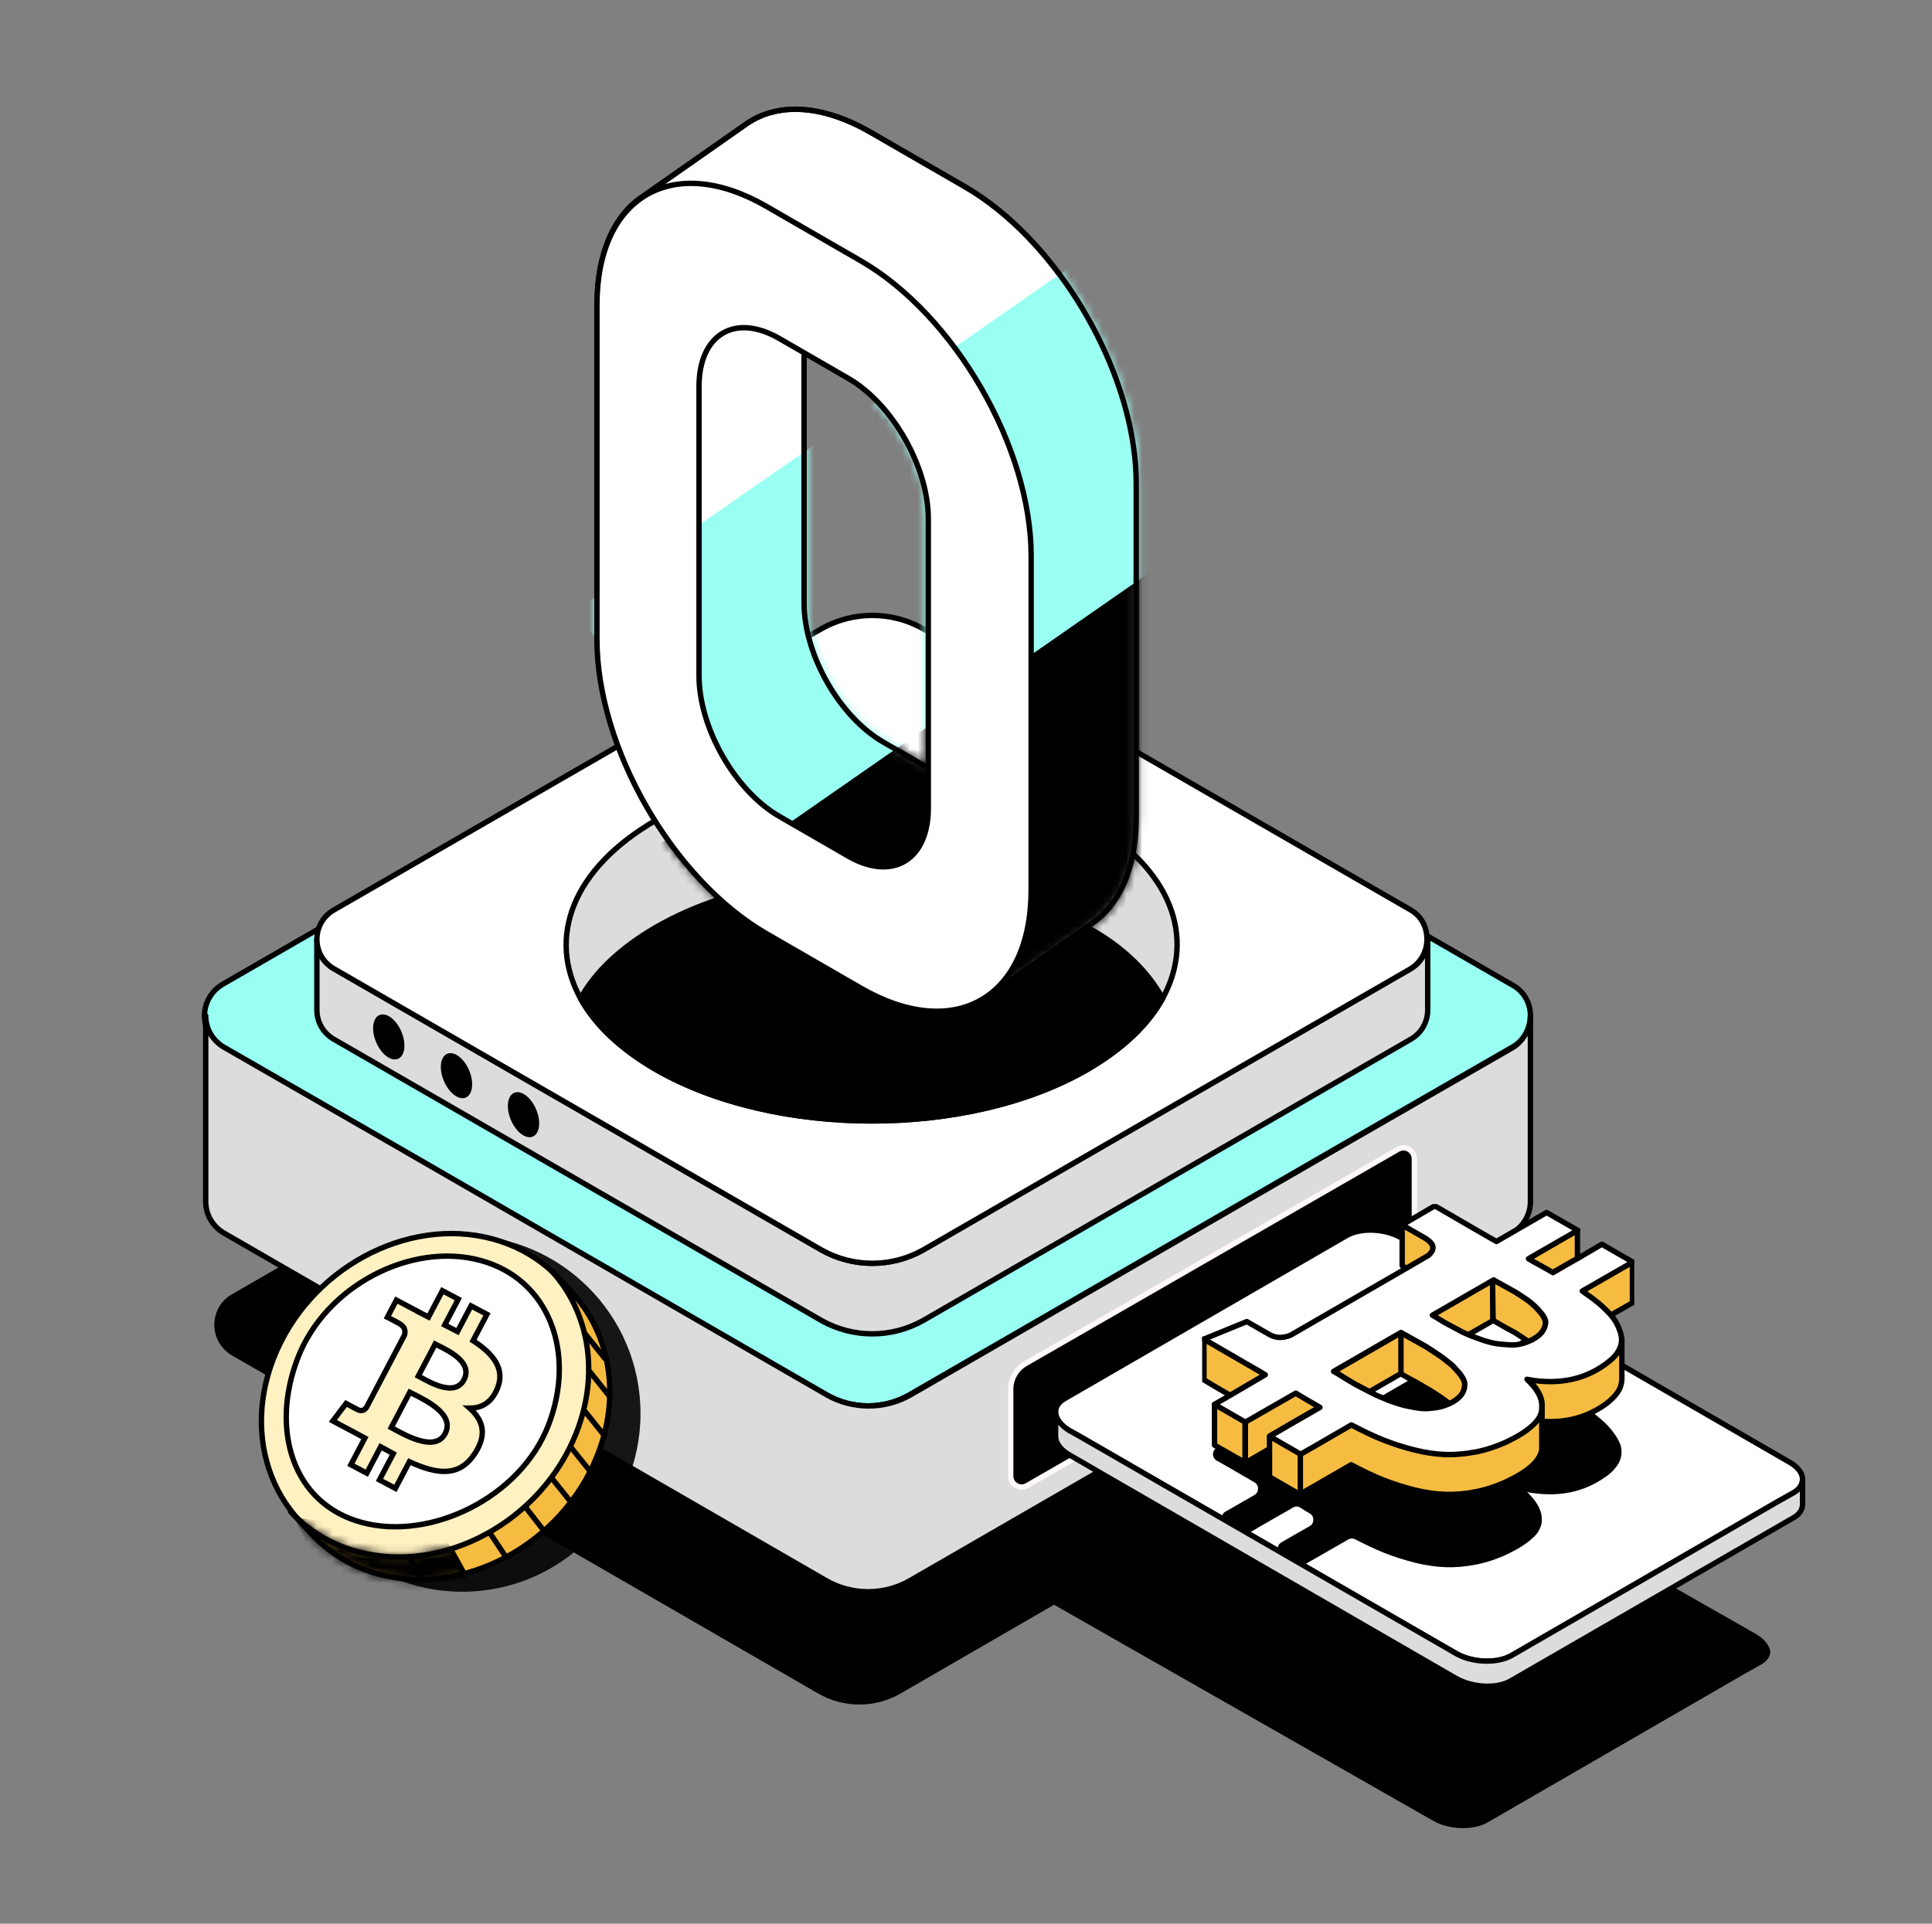
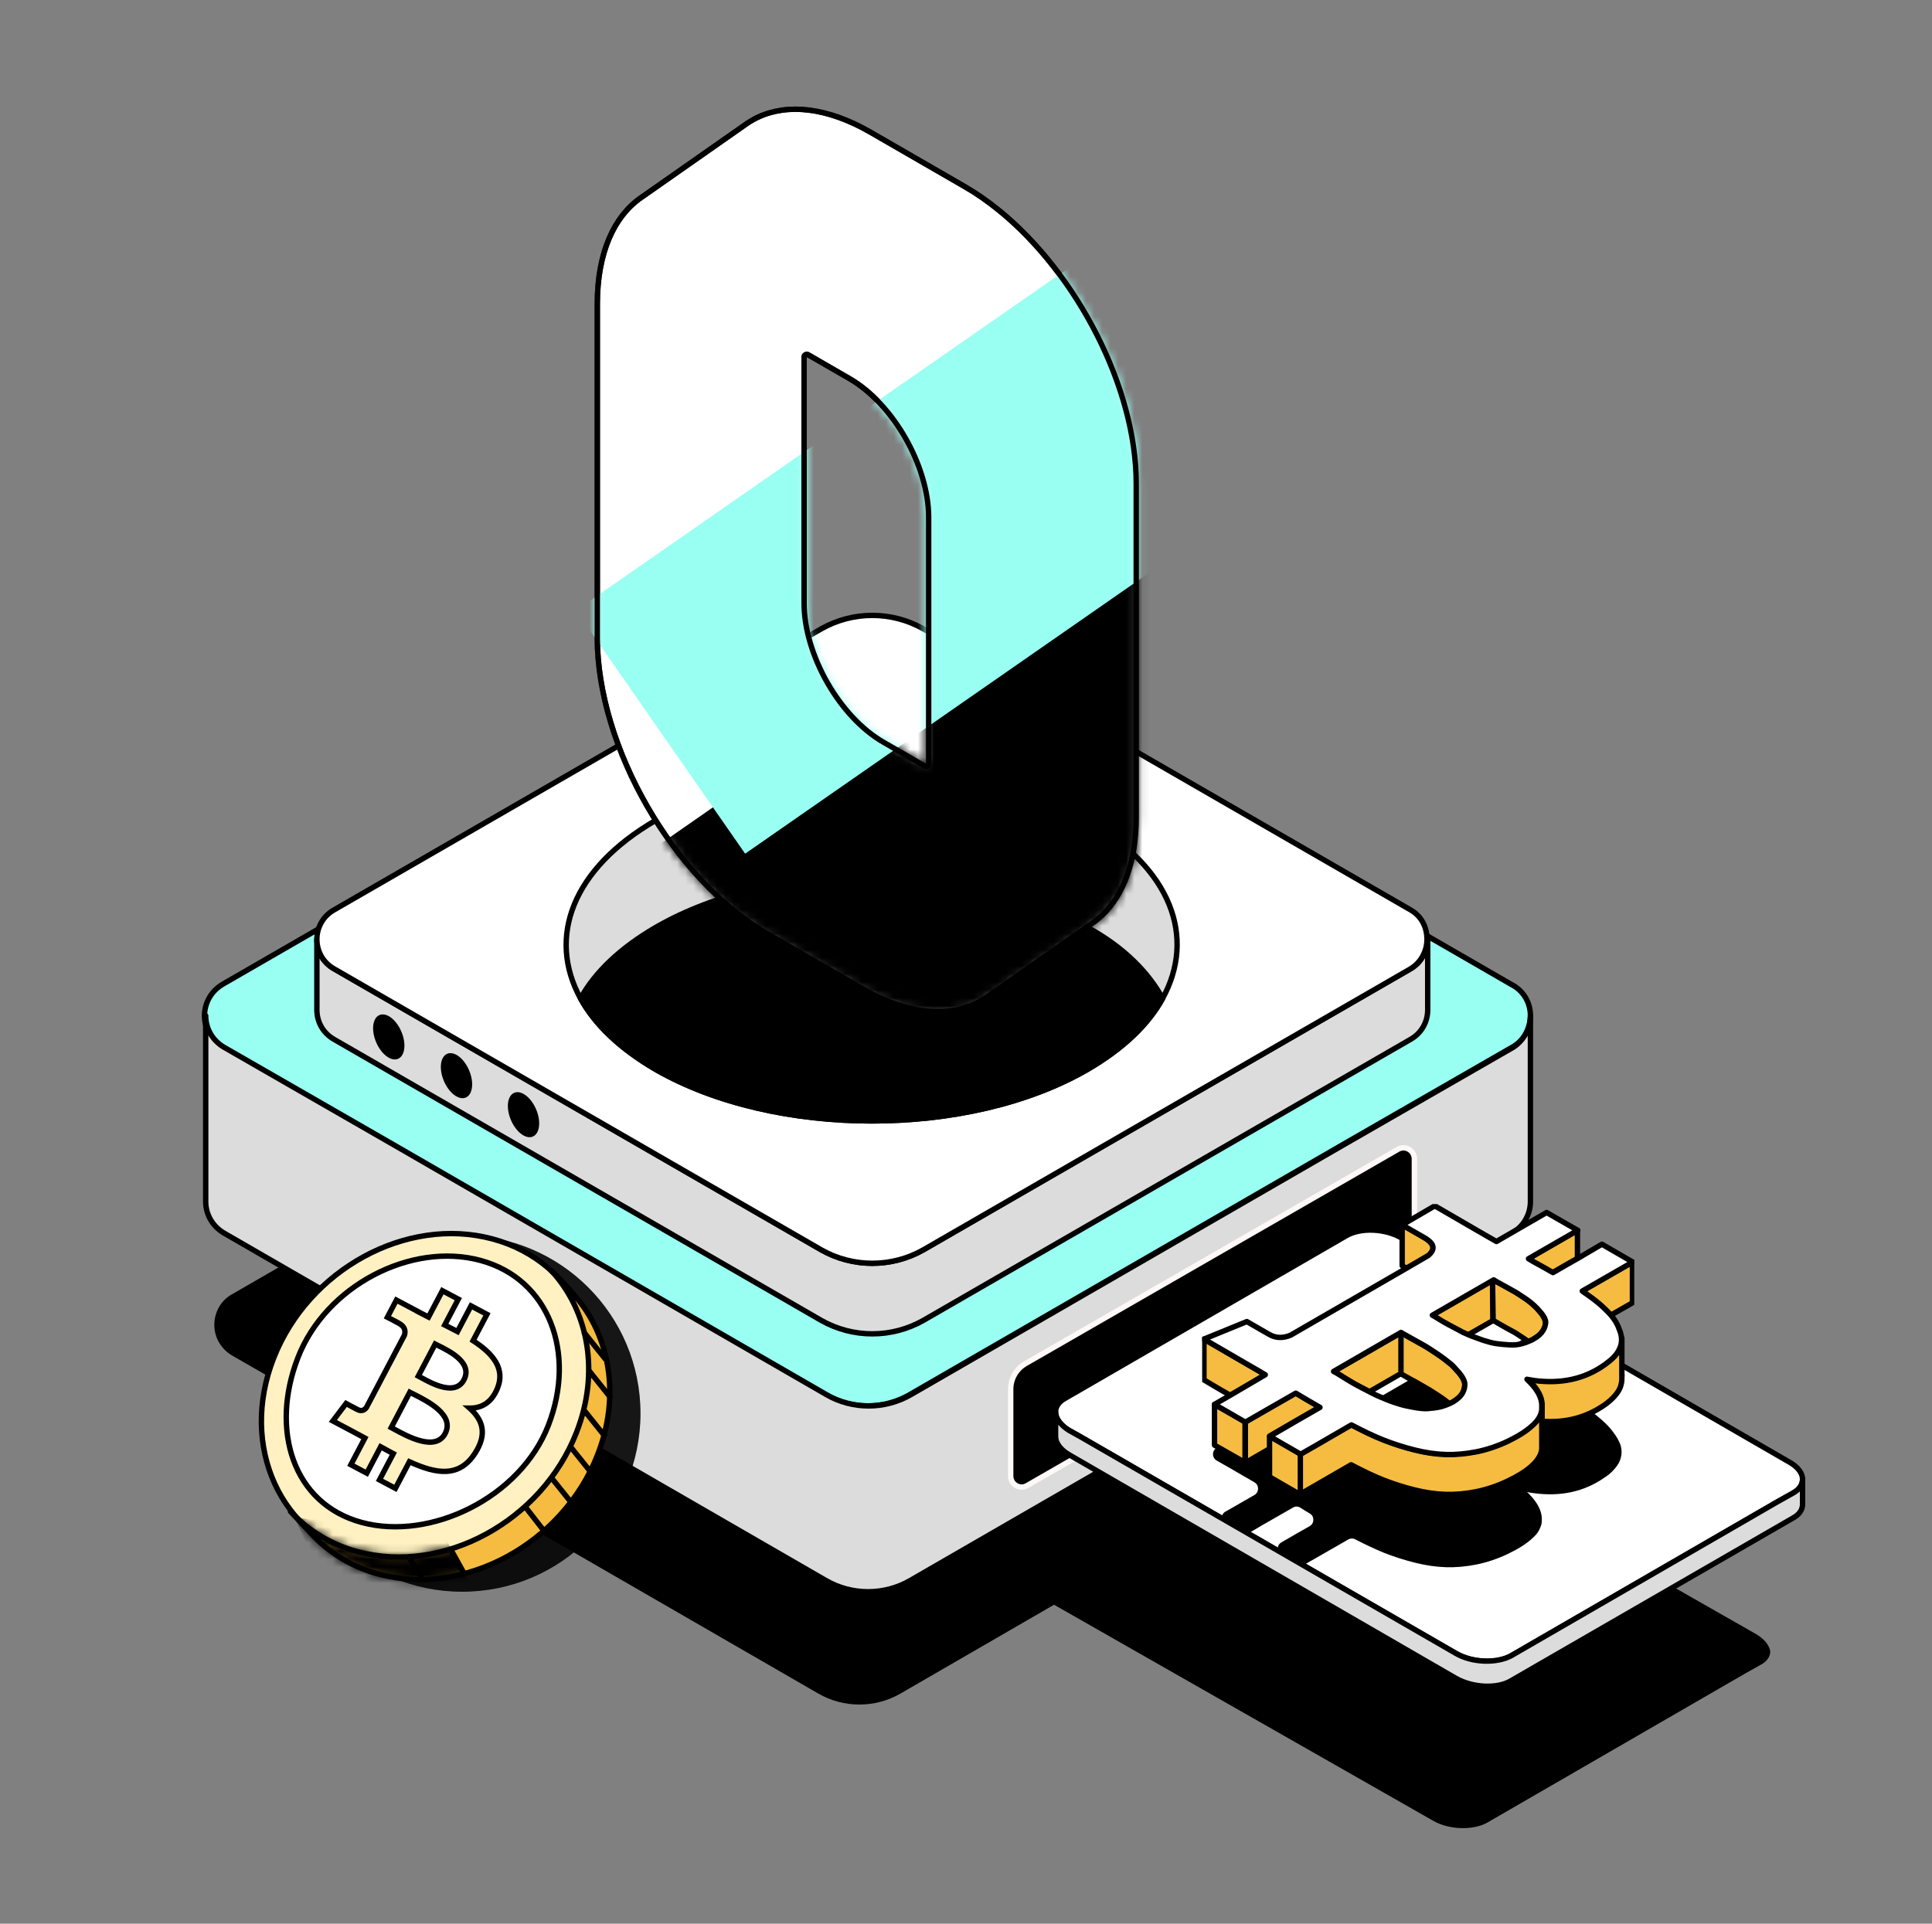
<svg xmlns="http://www.w3.org/2000/svg" width="241" height="240" viewBox="0 0 241 240" fill="none">
  <rect x="0" y="0" width="241" height="240" fill="#808080" stroke="none" />
  <path d="M219.065 203.873L171.826 176.952L185.396 169.103C186.863 168.297 187.597 166.756 187.597 165.289C187.597 163.822 186.863 162.355 185.396 161.475L112.337 119.297C109.183 117.463 105.222 117.463 102.067 119.297L28.934 161.475C27.467 162.282 26.734 163.822 26.734 165.289C26.734 166.756 27.467 168.223 28.934 169.103L49.473 180.913L102.067 211.281C105.222 213.115 109.183 213.115 112.337 211.281L131.482 200.205L178.721 227.126C180.702 228.299 183.709 228.373 185.47 227.419L217.818 208.714L219.652 207.687C220.459 207.247 220.826 206.66 220.826 206C220.679 205.266 220.166 204.533 219.065 203.873Z" fill="black" />
  <path d="M190.907 126.72C190.907 128.228 190.153 129.811 188.646 130.64L167.537 142.778L113.485 173.988C110.244 175.872 106.173 175.872 102.931 173.988L48.879 142.778L27.771 130.64C26.263 129.811 25.509 128.228 25.509 126.72C25.509 125.213 26.263 123.705 27.771 122.8L102.856 79.453C106.097 77.568 110.168 77.568 113.41 79.453L188.495 122.8C190.153 123.63 190.907 125.213 190.907 126.72Z" fill="#99FFF2" stroke="black" stroke-width="0.672" stroke-miterlimit="10" stroke-linecap="round" stroke-linejoin="round" />
  <path d="M178.093 117.192V125.995C178.093 127.432 177.375 128.87 175.937 129.679L115.191 164.725C111.237 166.971 106.384 166.971 102.43 164.725L41.684 129.679C40.247 128.87 39.528 127.432 39.528 125.995V117.192C39.528 118.63 40.247 120.067 41.684 120.876L102.43 155.922C106.384 158.168 111.237 158.168 115.191 155.922L175.937 120.876C177.375 120.067 178.004 118.63 178.093 117.192Z" fill="#DCDCDC" stroke="black" stroke-width="0.672" stroke-miterlimit="10" stroke-linecap="round" stroke-linejoin="round" />
  <path d="M178.004 117.192C178.004 118.63 177.285 120.067 175.937 120.876L115.191 155.922C111.237 158.168 106.384 158.168 102.43 155.922L41.684 120.876C40.247 120.067 39.528 118.63 39.528 117.192C39.528 115.754 40.247 114.316 41.684 113.508L102.43 78.462C106.384 76.215 111.237 76.215 115.191 78.462L175.937 113.508C177.374 114.316 178.004 115.754 178.004 117.192Z" fill="white" stroke="black" stroke-width="0.672" stroke-miterlimit="10" stroke-linecap="round" stroke-linejoin="round" />
  <path d="M49.656 132.094C50.523 131.725 50.707 130.204 50.066 128.697C49.424 127.19 48.201 126.267 47.333 126.637C46.466 127.006 46.282 128.527 46.923 130.034C47.565 131.541 48.788 132.463 49.656 132.094Z" fill="black" />
  <path d="M58.105 136.927C58.973 136.557 59.156 135.036 58.515 133.529C57.874 132.022 56.65 131.1 55.782 131.469C54.915 131.838 54.731 133.359 55.373 134.866C56.014 136.374 57.237 137.296 58.105 136.927Z" fill="black" />
  <path d="M66.466 141.796C67.334 141.427 67.518 139.905 66.876 138.398C66.235 136.891 65.012 135.969 64.144 136.338C63.276 136.707 63.093 138.229 63.734 139.736C64.375 141.243 65.599 142.165 66.466 141.796Z" fill="black" />
  <path d="M145.028 124.562C143.254 127.796 140.124 130.822 135.638 133.43C120.822 141.985 96.722 141.985 81.802 133.43C77.316 130.822 74.186 127.796 72.412 124.562C68.239 116.945 71.369 108.39 81.802 102.339C96.617 93.784 120.718 93.784 135.638 102.339C146.175 108.39 149.201 116.945 145.028 124.562Z" fill="#DCDCDC" stroke="black" stroke-width="0.672" stroke-miterlimit="10" stroke-linecap="round" stroke-linejoin="round" />
  <path d="M145.029 124.562C143.256 127.796 140.126 130.822 135.639 133.43C120.824 141.986 96.723 141.986 81.803 133.43C77.317 130.822 74.187 127.796 72.414 124.562C74.187 121.328 77.317 118.302 81.803 115.694C96.619 107.139 120.72 107.139 135.639 115.694C140.23 118.198 143.256 121.328 145.029 124.562Z" fill="black" stroke="black" stroke-width="0.672" stroke-miterlimit="10" stroke-linecap="round" stroke-linejoin="round" />
  <path d="M190.906 126.721V149.904C190.906 151.412 190.152 152.919 188.644 153.824L113.559 197.171C110.318 199.056 106.247 199.056 103.005 197.171L27.92 153.824C26.413 152.919 25.659 151.412 25.659 149.904V126.721C25.659 128.228 26.413 129.736 27.92 130.641L49.029 142.778L103.081 173.988C106.322 175.873 110.393 175.873 113.635 173.988L167.687 142.778L188.795 130.641C190.152 129.736 190.906 128.228 190.906 126.721Z" fill="#DCDCDC" stroke="black" stroke-width="0.672" stroke-miterlimit="10" stroke-linecap="round" stroke-linejoin="round" />
  <path d="M174.623 158.581L128.109 185.343C127.205 185.871 126.074 185.193 126.074 184.137V173.31C126.074 172.029 126.752 170.822 127.883 170.144L174.396 143.382C175.301 142.854 176.432 143.532 176.432 144.588V155.49C176.432 156.772 175.753 157.978 174.623 158.581Z" fill="black" stroke="#FFF8F8" stroke-width="0.672" stroke-miterlimit="10" stroke-linecap="round" stroke-linejoin="round" />
  <path d="M224.853 184.548C224.853 185.226 224.476 185.83 223.647 186.282L221.762 187.337L188.517 206.561C186.783 207.616 183.692 207.465 181.581 206.259L134.691 179.196L133.334 178.442C132.203 177.763 131.675 176.934 131.675 176.18C131.675 175.502 132.052 174.898 132.881 174.446L167.936 154.167C169.745 153.112 172.836 153.263 174.872 154.469L223.119 182.362C224.25 182.965 224.853 183.794 224.853 184.548Z" fill="white" stroke="black" stroke-width="0.672" stroke-miterlimit="10" stroke-linecap="round" stroke-linejoin="round" />
  <g clip-path="url(#clip0_2521_39615)">
    <path d="M201.974 179.88C202.2 180.295 202.276 180.747 202.276 181.162C202.276 181.501 202.2 181.84 202.087 182.18C201.899 182.67 201.56 183.122 201.107 183.574C200.843 183.838 200.542 184.102 200.165 184.328C197.64 186.1 194.699 186.74 191.345 186.288C191.081 186.25 190.779 186.213 190.478 186.137C190.629 186.25 190.742 186.401 190.855 186.514C191.759 187.457 192.249 188.399 192.325 189.304V189.831C192.325 189.944 192.287 190.02 192.287 190.133C192.174 190.547 191.986 191 191.646 191.414C191.496 191.565 191.345 191.754 191.156 191.904C190.44 192.583 189.422 193.224 188.103 193.864C186.822 194.468 185.502 194.92 184.183 195.184C182.864 195.448 181.582 195.561 180.376 195.523C179.132 195.485 177.851 195.297 176.494 194.958C175.137 194.618 173.855 194.204 172.611 193.714C171.518 193.261 170.312 192.696 169.068 192.055C168.804 191.904 168.465 191.904 168.201 192.055L164.13 194.392L162.736 195.184C162.472 195.334 162.095 195.334 161.831 195.184L159.833 194.015C159.23 193.676 159.23 192.771 159.833 192.432L161.718 191.339L163.376 190.397C163.979 190.057 163.979 189.153 163.376 188.814C162.924 188.55 162.547 188.324 162.208 188.097C161.906 187.909 161.567 187.909 161.266 188.097L157.383 190.321L155.913 191.188C155.649 191.339 155.272 191.339 155.008 191.188L152.86 190.17C152.257 189.831 152.257 188.927 152.86 188.587L153.463 188.248L156.479 186.514C157.082 186.175 157.082 185.27 156.479 184.931C156.139 184.743 155.725 184.479 155.31 184.253C154.142 183.574 152.785 182.783 151.767 182.217C151.126 181.84 151.164 180.86 151.88 180.596L155.084 179.277C155.348 179.164 155.649 179.202 155.875 179.315L158.25 180.672C159.079 181.124 159.946 181.162 160.889 180.785C160.926 180.785 160.964 180.747 161.039 180.709L175.438 172.379L178.152 170.796C178.529 170.457 178.755 170.118 178.718 169.816C178.718 169.402 178.341 168.987 177.624 168.572L176.23 167.743C175.627 167.404 175.627 166.499 176.23 166.16L178.491 164.841C178.793 164.69 179.132 164.69 179.396 164.841C180.753 165.632 184.786 167.969 186.181 168.761C186.445 168.911 186.822 168.911 187.085 168.761L192.438 165.67C192.702 165.519 193.079 165.519 193.343 165.67L195.34 166.838C195.943 167.178 195.943 168.082 195.34 168.421L190.553 171.173C190.742 171.286 190.968 171.399 191.156 171.512C191.986 171.965 192.664 172.342 193.192 172.643C193.493 172.794 193.833 172.794 194.096 172.643L195.34 171.927L196.735 171.135L199.298 169.628C199.6 169.477 199.939 169.477 200.203 169.628L202.2 170.796C202.804 171.135 202.804 172.04 202.2 172.379L197.3 175.206C197.489 175.319 197.64 175.432 197.828 175.583C198.77 176.262 199.6 176.94 200.24 177.543C200.467 177.769 200.693 177.996 200.881 178.222C201.371 178.825 201.748 179.353 201.974 179.88Z" fill="black" />
    <path d="M178.754 155.68C178.754 156.019 178.565 156.321 178.188 156.66L175.474 158.243L174.909 157.904V152.815L177.66 154.399C178.377 154.813 178.716 155.228 178.754 155.68Z" fill="#F5BC41" />
    <path d="M157.834 171.511L153.461 174.074C151.728 173.094 150.182 172.152 150.182 172.152V167.063C150.182 167.063 153.085 168.76 155.308 170.041C156.665 170.833 157.758 171.474 157.834 171.511Z" fill="#F5BC41" />
    <path d="M155.346 177.391V182.48L151.501 180.294V175.205L155.346 177.391Z" fill="#F5BC41" />
    <path d="M162.206 181.387V186.475L158.362 184.252V179.163L159.756 179.955L162.206 181.387Z" fill="#F5BC41" />
    <path d="M192.775 164.953C192.813 165.292 192.7 165.631 192.474 166.008C192.248 166.385 191.871 166.724 191.343 167.026C191.117 167.177 190.853 167.29 190.627 167.365C190.439 167.214 190.212 167.063 189.986 166.913C189.421 166.536 188.968 166.234 188.592 166.046C188.215 165.857 187.762 165.593 187.235 165.292C186.707 164.99 186.368 164.802 186.255 164.726L186.179 159.676L186.255 159.638C186.33 159.676 186.481 159.789 186.745 159.939C186.895 160.015 187.046 160.09 187.235 160.203C187.8 160.505 188.252 160.769 188.592 160.957C188.968 161.146 189.421 161.447 189.986 161.824C190.552 162.201 191.004 162.54 191.305 162.842C191.645 163.143 191.946 163.483 192.248 163.86C192.587 164.274 192.738 164.651 192.775 164.953Z" fill="#F5BC41" />
    <path d="M186.217 164.764L183.126 166.536C182.749 166.385 182.334 166.197 181.882 165.933C181.317 165.631 180.864 165.405 180.601 165.254C180.299 165.103 179.922 164.877 179.432 164.576C178.942 164.274 178.678 164.123 178.603 164.086L186.179 159.713L186.217 164.764Z" fill="#F5BC41" />
    <path d="M174.758 166.272V171.36L170.838 173.622C170.536 173.471 170.197 173.283 169.82 173.094C169.217 172.793 168.765 172.529 168.463 172.341C168.162 172.152 167.747 171.926 167.295 171.624C166.805 171.323 166.541 171.172 166.39 171.097L174.758 166.272Z" fill="#F5BC41" />
    <path d="M182.448 173.773C182.221 174.187 181.807 174.564 181.241 174.904C181.091 174.979 180.94 175.054 180.789 175.13C180.412 174.791 179.884 174.414 179.244 173.999C178.565 173.547 178 173.207 177.585 172.981C177.17 172.755 176.643 172.416 175.964 172.077C175.286 171.7 174.909 171.474 174.758 171.398V166.272C174.909 166.347 175.286 166.573 175.964 166.95C176.643 167.327 177.17 167.629 177.585 167.855C178 168.081 178.49 168.42 179.131 168.835C179.168 168.873 179.206 168.873 179.244 168.91C179.922 169.363 180.45 169.777 180.864 170.117C181.166 170.343 181.43 170.644 181.694 170.946C181.807 171.059 181.92 171.21 182.033 171.323C182.41 171.775 182.636 172.19 182.711 172.567C182.749 172.944 182.674 173.358 182.448 173.773Z" fill="#F5BC41" />
    <path d="M203.631 157.452V162.54L200.917 164.086C200.729 163.86 200.503 163.633 200.276 163.407C199.636 162.766 198.844 162.126 197.864 161.447C197.713 161.334 197.525 161.221 197.336 161.07L203.631 157.452Z" fill="#F5BC41" />
    <path d="M196.771 153.494V156.999L195.376 157.791L193.68 158.771C193.115 158.432 192.285 157.979 191.192 157.376C191.004 157.263 190.815 157.15 190.627 157.037L196.771 153.494Z" fill="#F5BC41" />
    <path d="M202.312 166.95V172.039C202.312 172.378 202.236 172.717 202.123 173.057C201.822 173.811 201.181 174.527 200.201 175.243C197.939 176.826 195.339 177.542 192.361 177.316V175.168C192.323 174.263 191.833 173.358 190.891 172.378C190.778 172.265 190.627 172.114 190.514 172.001C190.815 172.039 191.079 172.114 191.381 172.152C194.773 172.604 197.713 171.964 200.201 170.192C200.578 169.928 200.88 169.664 201.143 169.438C201.633 168.986 201.935 168.534 202.123 168.044C202.236 167.629 202.312 167.29 202.312 166.95Z" fill="#F5BC41" />
    <path d="M192.323 175.658V180.746C192.323 180.859 192.285 180.935 192.285 181.048C191.984 182.329 190.589 183.573 188.064 184.779C186.782 185.382 185.463 185.835 184.144 186.099C182.824 186.362 181.543 186.475 180.299 186.438C179.055 186.4 177.774 186.212 176.417 185.872C175.06 185.533 173.778 185.119 172.534 184.629C171.29 184.139 169.971 183.498 168.539 182.744L162.206 186.4V181.387L164.053 180.331L168.539 177.731C169.971 178.485 171.29 179.125 172.534 179.615C173.778 180.105 175.06 180.52 176.417 180.859C177.774 181.198 179.055 181.387 180.299 181.425C181.543 181.462 182.787 181.349 184.144 181.085C185.463 180.822 186.782 180.369 188.064 179.766C189.383 179.125 190.401 178.485 191.117 177.806C191.305 177.655 191.456 177.467 191.607 177.316C191.946 176.901 192.172 176.487 192.248 176.034C192.285 175.884 192.323 175.771 192.323 175.658Z" fill="#F5BC41" />
    <path d="M164.619 175.544L161.603 177.278L158.362 179.163V180.746L155.308 182.518V177.391L157.268 176.261L161.603 173.773C162.282 174.187 163.299 174.791 164.619 175.544Z" fill="#F5BC41" />
    <path d="M162.206 181.387V186.475L158.362 184.252V179.163M162.206 181.387L159.756 179.955L158.362 179.163M162.206 181.387V186.4L168.539 182.744C169.971 183.498 171.29 184.139 172.534 184.629C173.778 185.119 175.06 185.533 176.417 185.872C177.774 186.212 179.055 186.4 180.299 186.438C181.543 186.475 182.824 186.362 184.144 186.099C185.463 185.835 186.782 185.382 188.064 184.779C190.589 183.573 191.984 182.329 192.285 181.048C192.285 180.935 192.323 180.859 192.323 180.746V175.658C192.323 175.771 192.285 175.884 192.248 176.034C192.172 176.487 191.946 176.901 191.607 177.316C191.456 177.467 191.305 177.655 191.117 177.806C190.401 178.485 189.383 179.125 188.064 179.766C186.782 180.369 185.463 180.822 184.144 181.085C182.787 181.349 181.543 181.462 180.299 181.425C179.055 181.387 177.774 181.198 176.417 180.859C175.06 180.52 173.778 180.105 172.534 179.615C171.29 179.125 169.971 178.485 168.539 177.731L164.053 180.331L162.206 181.387ZM158.362 179.163L161.603 177.278L164.619 175.544C163.299 174.791 162.282 174.187 161.603 173.773L157.268 176.261L155.308 177.391V182.518L158.362 180.746V179.163ZM174.758 166.272V171.36L170.838 173.622C170.536 173.471 170.197 173.283 169.82 173.094C169.217 172.793 168.765 172.529 168.463 172.341C168.162 172.152 167.747 171.926 167.295 171.624C166.805 171.323 166.541 171.172 166.39 171.097L174.758 166.272ZM174.758 166.272V171.398C174.909 171.474 175.286 171.7 175.964 172.077C176.643 172.416 177.17 172.755 177.585 172.981C178 173.207 178.565 173.547 179.244 173.999C179.884 174.414 180.412 174.791 180.789 175.13C180.94 175.054 181.091 174.979 181.241 174.904C181.807 174.564 182.221 174.187 182.448 173.773C182.674 173.358 182.749 172.944 182.711 172.567C182.636 172.19 182.41 171.775 182.033 171.323C181.92 171.21 181.807 171.059 181.694 170.946C181.43 170.644 181.166 170.343 180.864 170.117C180.45 169.777 179.922 169.363 179.244 168.91C179.206 168.873 179.168 168.873 179.131 168.835C178.49 168.42 178 168.081 177.585 167.855C177.17 167.629 176.643 167.327 175.964 166.95C175.286 166.573 174.909 166.347 174.758 166.272ZM178.754 155.68C178.754 156.019 178.565 156.321 178.188 156.66L175.474 158.243L174.909 157.904V152.815L177.66 154.399C178.377 154.813 178.716 155.228 178.754 155.68ZM157.834 171.511L153.461 174.074C151.728 173.094 150.182 172.152 150.182 172.152V167.063C150.182 167.063 153.085 168.76 155.308 170.041C156.665 170.833 157.758 171.474 157.834 171.511ZM155.346 177.391V182.48L151.501 180.294V175.205L155.346 177.391ZM192.775 164.953C192.813 165.292 192.7 165.631 192.474 166.008C192.248 166.385 191.871 166.724 191.343 167.026C191.117 167.177 190.853 167.29 190.627 167.365C190.439 167.214 190.212 167.063 189.986 166.913C189.421 166.536 188.968 166.234 188.592 166.046C188.215 165.857 187.762 165.593 187.235 165.292C186.707 164.99 186.368 164.802 186.255 164.726L186.179 159.676L186.255 159.638C186.33 159.676 186.481 159.789 186.745 159.939C186.895 160.015 187.046 160.09 187.235 160.203C187.8 160.505 188.252 160.769 188.592 160.957C188.968 161.146 189.421 161.447 189.986 161.824C190.552 162.201 191.004 162.54 191.305 162.842C191.645 163.143 191.946 163.483 192.248 163.86C192.587 164.274 192.738 164.651 192.775 164.953ZM186.217 164.764L183.126 166.536C182.749 166.385 182.334 166.197 181.882 165.933C181.317 165.631 180.864 165.405 180.601 165.254C180.299 165.103 179.922 164.877 179.432 164.576C178.942 164.274 178.678 164.123 178.603 164.086L186.179 159.713L186.217 164.764ZM203.631 157.452V162.54L200.917 164.086C200.729 163.86 200.503 163.633 200.276 163.407C199.636 162.766 198.844 162.126 197.864 161.447C197.713 161.334 197.525 161.221 197.336 161.07L203.631 157.452ZM196.771 153.494V156.999L195.376 157.791L193.68 158.771C193.115 158.432 192.285 157.979 191.192 157.376C191.004 157.263 190.815 157.15 190.627 157.037L196.771 153.494ZM202.312 166.95V172.039C202.312 172.378 202.236 172.717 202.123 173.057C201.822 173.811 201.181 174.527 200.201 175.243C197.939 176.826 195.339 177.542 192.361 177.316V175.168C192.323 174.263 191.833 173.358 190.891 172.378C190.778 172.265 190.627 172.114 190.514 172.001C190.815 172.039 191.079 172.114 191.381 172.152C194.773 172.604 197.713 171.964 200.201 170.192C200.578 169.928 200.88 169.664 201.143 169.438C201.633 168.986 201.935 168.534 202.123 168.044C202.236 167.629 202.312 167.29 202.312 166.95Z" stroke="black" stroke-width="0.672" stroke-miterlimit="10" stroke-linecap="round" stroke-linejoin="round" />
    <path d="M200.955 164.086C200.766 163.86 200.54 163.634 200.314 163.407C199.673 162.767 198.882 162.126 197.902 161.447C197.751 161.334 197.563 161.221 197.374 161.07L203.669 157.452L199.824 155.228L196.809 157L195.414 157.791L193.718 158.771C193.152 158.432 192.323 157.98 191.23 157.376C191.042 157.263 190.853 157.15 190.665 157.037L196.809 153.494L192.926 151.27L186.669 154.889C186.104 154.587 178.98 150.441 178.98 150.441L174.909 152.816L177.661 154.399C178.377 154.813 178.754 155.228 178.754 155.643C178.754 155.982 178.565 156.283 178.188 156.623L175.474 158.206L161 166.574C160.02 166.988 159.115 166.951 158.286 166.461L155.535 164.877L150.182 167.064C150.182 167.064 153.085 168.76 155.308 170.041C156.628 170.795 157.721 171.436 157.834 171.511L153.461 174.075L151.501 175.205L155.346 177.429L157.306 176.298L161.641 173.811C162.319 174.225 163.337 174.828 164.656 175.582L161.641 177.316L158.399 179.201L159.756 179.992L162.244 181.425L164.091 180.369L168.576 177.769C170.009 178.522 171.328 179.163 172.572 179.653C173.816 180.143 175.097 180.558 176.454 180.897C177.811 181.236 179.093 181.425 180.337 181.462C181.581 181.5 182.824 181.387 184.181 181.123C185.501 180.859 186.82 180.407 188.102 179.804C189.421 179.163 190.439 178.522 191.155 177.844C191.343 177.693 191.494 177.505 191.645 177.354C191.984 176.939 192.21 176.525 192.285 176.072C192.323 175.959 192.323 175.884 192.323 175.771V175.243C192.285 174.338 191.795 173.434 190.853 172.454C190.74 172.341 190.589 172.19 190.476 172.077C190.778 172.115 191.042 172.19 191.343 172.228C194.736 172.68 197.676 172.039 200.163 170.268C200.54 170.004 200.842 169.74 201.106 169.514C201.596 169.061 201.897 168.609 202.086 168.119C202.237 167.78 202.274 167.441 202.274 167.101C202.274 166.687 202.161 166.234 201.973 165.82C201.746 165.141 201.407 164.614 200.955 164.086ZM182.448 173.773C182.221 174.188 181.807 174.565 181.241 174.904C181.091 174.979 180.94 175.055 180.789 175.13C180.45 175.281 180.111 175.394 179.734 175.507C179.206 175.62 178.641 175.695 178.113 175.733C177.585 175.771 177.02 175.695 176.379 175.582C175.738 175.469 175.173 175.356 174.683 175.205C174.155 175.055 173.59 174.866 172.949 174.602C172.308 174.338 171.743 174.112 171.328 173.886C171.177 173.811 170.989 173.735 170.8 173.622C170.499 173.471 170.16 173.283 169.783 173.095C169.18 172.793 168.727 172.529 168.426 172.341C168.124 172.152 167.709 171.926 167.257 171.625C166.767 171.323 166.503 171.172 166.353 171.097L174.758 166.234C174.909 166.31 175.286 166.536 175.964 166.913C176.643 167.29 177.17 167.591 177.585 167.818C178 168.044 178.49 168.383 179.131 168.798C179.168 168.835 179.206 168.835 179.244 168.873C179.922 169.325 180.45 169.74 180.864 170.079C181.166 170.305 181.43 170.607 181.694 170.908C181.807 171.021 181.92 171.172 182.033 171.285C182.41 171.738 182.636 172.152 182.711 172.529C182.749 172.944 182.674 173.358 182.448 173.773ZM192.474 166.008C192.248 166.385 191.871 166.724 191.343 167.026C191.117 167.177 190.853 167.29 190.627 167.365C190.401 167.478 190.137 167.554 189.873 167.629C189.345 167.78 188.818 167.818 188.252 167.78C187.687 167.742 187.159 167.704 186.669 167.629C186.141 167.554 185.614 167.403 185.011 167.214C184.408 166.988 183.88 166.8 183.465 166.649C183.39 166.611 183.314 166.574 183.201 166.536C182.824 166.385 182.41 166.197 181.958 165.933C181.392 165.631 180.94 165.405 180.676 165.254C180.374 165.104 179.997 164.877 179.507 164.576C179.017 164.274 178.754 164.124 178.678 164.086L186.255 159.713L186.33 159.676C186.405 159.713 186.556 159.827 186.82 159.977C186.971 160.053 187.122 160.128 187.31 160.241C187.875 160.543 188.328 160.807 188.667 160.995C189.044 161.183 189.496 161.485 190.062 161.862C190.627 162.239 191.079 162.578 191.381 162.88C191.72 163.181 192.022 163.52 192.323 163.897C192.625 164.274 192.813 164.651 192.813 164.991C192.775 165.292 192.7 165.669 192.474 166.008Z" fill="white" stroke="black" stroke-width="0.672" stroke-miterlimit="10" stroke-linecap="round" stroke-linejoin="round" />
  </g>
  <path d="M224.853 184.549V187.658C224.853 188.336 224.476 188.939 223.647 189.392L188.517 209.671C186.783 210.726 183.692 210.575 181.581 209.369L133.334 181.476C132.203 180.798 131.675 179.968 131.675 179.215V176.181C131.675 176.935 132.278 177.764 133.334 178.443L134.691 179.197L181.581 206.26C183.617 207.467 186.707 207.542 188.517 206.562L221.762 187.338L223.647 186.283C224.476 185.831 224.853 185.228 224.853 184.549Z" fill="#DCDCDC" stroke="black" stroke-width="0.672" stroke-miterlimit="10" stroke-linecap="round" stroke-linejoin="round" />
  <path d="M136.318 115.138L136.318 115.138L123.169 124.345L123.168 124.345L123.166 124.347C123.166 124.347 123.165 124.347 123.165 124.347C119.358 127.012 113.793 126.928 107.538 123.317L95.793 116.536C89.938 113.156 84.613 107.332 80.751 100.629C76.889 93.926 74.507 86.376 74.507 79.561V37.917C74.507 31.536 76.591 27.015 79.925 24.682L79.925 24.682L93.051 15.491C93.052 15.49 93.054 15.489 93.055 15.488L93.055 15.488L93.077 15.472C93.077 15.472 93.077 15.472 93.078 15.472C93.552 15.14 94.053 14.851 94.578 14.607C98.248 12.902 103.157 13.357 108.61 16.505L120.354 23.285C121.817 24.13 123.248 25.128 124.634 26.256C134.354 34.165 141.733 48.375 141.733 60.314V101.958C141.733 107.515 140.136 111.655 137.508 114.162C137.132 114.52 136.735 114.846 136.318 115.138ZM100.808 44.258C100.704 44.198 100.576 44.198 100.472 44.258C100.368 44.318 100.304 44.429 100.304 44.549L100.304 75.263C100.304 78.485 101.413 82.026 103.192 85.147C104.97 88.267 107.436 91 110.182 92.586L115.339 95.563C115.443 95.623 115.571 95.623 115.675 95.563C115.779 95.503 115.843 95.392 115.843 95.272L115.843 64.558C115.843 61.337 114.734 57.796 112.956 54.675C111.177 51.554 108.712 48.821 105.966 47.236L100.808 44.258Z" fill="white" stroke="black" stroke-width="0.672" stroke-linejoin="round" />
  <mask id="mask0_2521_39615" style="mask-type:alpha" maskUnits="userSpaceOnUse" x="74" y="13" width="69" height="114">
    <path d="M136.306 115.12L136.306 115.12L123.156 124.327L123.156 124.328L123.153 124.329C123.153 124.329 123.153 124.33 123.153 124.33C119.355 126.988 113.8 126.907 107.548 123.298L95.804 116.517C89.953 113.139 84.63 107.319 80.769 100.618C76.909 93.918 74.529 86.371 74.529 79.561V37.917C74.529 31.54 76.611 27.028 79.937 24.699L79.937 24.699L93.063 15.508C93.065 15.508 93.066 15.507 93.067 15.506L93.068 15.505L93.09 15.49C93.564 15.158 94.063 14.87 94.588 14.627C98.248 12.925 103.15 13.378 108.599 16.524L120.343 23.304C121.805 24.148 123.236 25.145 124.621 26.273C134.336 34.178 141.711 48.382 141.711 60.314V101.958C141.711 107.511 140.115 111.645 137.493 114.146C137.118 114.504 136.722 114.829 136.306 115.12ZM100.819 44.24C100.708 44.176 100.572 44.176 100.461 44.24C100.351 44.303 100.283 44.422 100.283 44.549L100.283 75.263C100.283 78.49 101.393 82.034 103.173 85.157C104.953 88.28 107.421 91.016 110.171 92.604L115.329 95.582C115.439 95.646 115.575 95.646 115.686 95.582C115.797 95.518 115.865 95.4 115.865 95.272L115.865 64.558C115.865 61.332 114.754 57.788 112.974 54.664C111.195 51.541 108.727 48.805 105.976 47.217L100.819 44.24Z" fill="#DCDCDC" stroke="black" stroke-width="0.715" stroke-linejoin="round" />
  </mask>
  <g mask="url(#mask0_2521_39615)">
    <rect x="68.617" y="114.85" width="116.298" height="69.465" transform="rotate(-34.812 68.617 114.85)" fill="black" />
    <rect x="71.854" y="76.165" width="116.298" height="36.953" transform="rotate(-34.812 71.854 76.165)" fill="#99FFF2" />
    <path d="M136.318 115.138L136.318 115.138L123.169 124.345L123.168 124.345L123.166 124.347C123.166 124.347 123.165 124.347 123.165 124.347C119.358 127.012 113.793 126.928 107.538 123.317L95.793 116.536C89.938 113.156 84.613 107.332 80.751 100.629C76.889 93.926 74.507 86.376 74.507 79.561V37.917C74.507 31.536 76.591 27.015 79.925 24.682L79.925 24.682L93.051 15.491C93.052 15.49 93.054 15.489 93.055 15.488L93.055 15.488L93.077 15.472C93.077 15.472 93.077 15.472 93.078 15.472C93.552 15.14 94.053 14.851 94.578 14.607C98.248 12.902 103.157 13.357 108.61 16.505L120.354 23.285C121.817 24.13 123.248 25.128 124.634 26.256C134.354 34.165 141.733 48.375 141.733 60.314V101.958C141.733 107.515 140.136 111.655 137.508 114.162C137.132 114.52 136.735 114.846 136.318 115.138ZM100.808 44.258C100.704 44.198 100.576 44.198 100.472 44.258C100.368 44.318 100.304 44.429 100.304 44.549L100.304 75.263C100.304 78.485 101.413 82.026 103.192 85.147C104.97 88.267 107.436 91 110.182 92.586L115.339 95.563C115.443 95.623 115.571 95.623 115.675 95.563C115.779 95.503 115.843 95.392 115.843 95.272L115.843 64.558C115.843 61.337 114.734 57.796 112.956 54.675C111.177 51.554 108.712 48.821 105.966 47.236L100.808 44.258Z" stroke="black" stroke-width="0.672" stroke-linejoin="round" />
  </g>
-   <path d="M74.462 38.083C74.462 24.493 83.95 19.017 95.625 25.758L107.37 32.539C119.046 39.28 128.625 55.766 128.625 69.354L128.625 110.998C128.625 124.587 119.046 130.012 107.37 123.27L95.625 116.49C83.95 109.749 74.462 93.318 74.462 79.728L74.462 38.083ZM105.798 106.804C111.327 109.997 115.798 107.296 115.798 100.817L115.798 64.725C115.798 58.246 111.327 50.382 105.798 47.19L97.198 42.224C91.668 39.032 87.197 41.733 87.197 48.212L87.197 84.303C87.197 90.783 91.668 98.646 97.198 101.839L105.798 106.804Z" fill="white" stroke="black" stroke-width="0.672" />
  <path opacity="0.9" d="M57.652 198.584C69.937 198.584 79.897 188.624 79.897 176.339C79.897 164.054 69.937 154.096 57.652 154.096C45.367 154.096 35.409 164.054 35.409 176.339C35.409 188.624 45.367 198.584 57.652 198.584Z" fill="black" />
  <path d="M61.418 154.563C50.727 151.698 38.495 158.353 34.148 169.405C29.802 180.458 34.97 191.777 45.669 194.641C56.368 197.506 68.593 190.847 72.935 179.799C77.277 168.75 72.109 157.427 61.418 154.563Z" fill="#FFF1C1" stroke="black" stroke-width="0.672" stroke-linejoin="round" />
  <path d="M59.935 157.25C51.326 154.918 40.669 160.366 37.169 169.364C33.669 178.362 36.507 187.608 45.122 189.939C53.737 192.271 64.904 186.82 68.401 177.825C71.897 168.831 68.543 159.582 59.935 157.25Z" fill="white" stroke="black" stroke-width="0.672" stroke-linejoin="round" />
  <path fill-rule="evenodd" clip-rule="evenodd" d="M62.047 173.21C63.067 170.719 61.455 168.847 59.011 167.262L60.741 163.973L58.755 162.92L57.071 166.123C56.549 165.846 56.01 165.573 55.474 165.303L57.17 162.079L55.185 161.027L53.456 164.315C53.021 164.096 52.594 163.88 52.183 163.662L52.188 163.651L49.45 162.198L48.326 164.337C48.326 164.337 49.807 165.086 49.768 165.1C50.572 165.527 50.586 166.137 50.449 166.583L48.479 170.33C48.534 170.36 48.605 170.401 48.681 170.456L48.614 170.42L48.614 170.42C48.568 170.395 48.52 170.37 48.471 170.345L45.71 175.594C45.541 175.83 45.178 176.158 44.616 175.861C44.629 175.897 43.172 175.095 43.172 175.095L41.52 177.277L44.105 178.647C44.393 178.801 44.677 178.955 44.959 179.108C45.146 179.21 45.332 179.311 45.517 179.411L43.768 182.738L45.752 183.79L47.483 180.499C48.021 180.799 48.546 181.083 49.061 181.355L47.337 184.631L49.323 185.684L51.069 182.363C54.509 183.94 57.292 184.331 59.244 181.324C60.817 178.904 60.227 177.138 58.573 175.675C60.035 175.694 61.302 175.034 62.047 173.21ZM55.527 178.849C54.329 181.13 50.801 179.196 49.188 178.311L49.188 178.311C49.042 178.232 48.913 178.16 48.801 178.102L51.12 173.694C51.255 173.766 51.422 173.849 51.61 173.944C53.297 174.788 56.754 176.517 55.527 178.849ZM52.506 171.855C53.851 172.597 56.784 174.215 57.874 172.142C58.989 170.021 56.104 168.589 54.695 167.889C54.537 167.81 54.397 167.741 54.284 167.681L52.181 171.678C52.275 171.728 52.384 171.788 52.506 171.855Z" fill="#FFF1C1" />
  <path d="M59.011 167.262L58.714 167.106L58.571 167.377L58.828 167.544L59.011 167.262ZM62.047 173.21L61.736 173.082L61.735 173.083L62.047 173.21ZM60.741 163.973L61.038 164.129L61.194 163.833L60.898 163.676L60.741 163.973ZM58.755 162.92L58.913 162.623L58.615 162.465L58.458 162.764L58.755 162.92ZM57.071 166.123L56.914 166.419L57.212 166.577L57.369 166.279L57.071 166.123ZM55.474 165.303L55.177 165.146L55.018 165.449L55.323 165.603L55.474 165.303ZM57.17 162.079L57.467 162.236L57.623 161.939L57.327 161.783L57.17 162.079ZM55.185 161.027L55.343 160.73L55.045 160.572L54.888 160.871L55.185 161.027ZM53.456 164.315L53.304 164.615L53.599 164.763L53.753 164.471L53.456 164.315ZM52.183 163.662L51.881 163.513L51.737 163.806L52.026 163.959L52.183 163.662ZM52.188 163.651L52.489 163.8L52.633 163.508L52.345 163.355L52.188 163.651ZM49.45 162.198L49.607 161.902L49.309 161.743L49.152 162.042L49.45 162.198ZM48.326 164.337L48.028 164.181L47.87 164.483L48.174 164.637L48.326 164.337ZM49.768 165.1L49.652 164.785L48.948 165.046L49.611 165.397L49.768 165.1ZM50.449 166.583L50.746 166.74L50.761 166.712L50.77 166.682L50.449 166.583ZM48.479 170.33L48.181 170.174L48.026 170.469L48.32 170.626L48.479 170.33ZM48.681 170.456L48.524 170.752L48.878 170.183L48.681 170.456ZM48.614 170.42L48.771 170.123L48.77 170.123L48.614 170.42ZM48.614 170.42L48.456 170.716L48.457 170.717L48.614 170.42ZM48.471 170.345L48.626 170.047L48.33 169.893L48.174 170.188L48.471 170.345ZM45.71 175.594L45.983 175.789L45.997 175.77L46.008 175.75L45.71 175.594ZM44.616 175.861L44.772 175.564L43.993 175.152L44.301 175.978L44.616 175.861ZM43.172 175.095L43.334 174.801L43.08 174.661L42.904 174.893L43.172 175.095ZM41.52 177.277L41.253 177.074L41.014 177.389L41.363 177.574L41.52 177.277ZM44.105 178.647L44.262 178.351L44.262 178.35L44.105 178.647ZM44.959 179.108L44.798 179.403L44.798 179.403L44.959 179.108ZM45.517 179.411L45.814 179.567L45.969 179.273L45.676 179.115L45.517 179.411ZM43.768 182.738L43.471 182.582L43.315 182.878L43.611 183.035L43.768 182.738ZM45.752 183.79L45.594 184.087L45.892 184.245L46.049 183.947L45.752 183.79ZM47.483 180.499L47.646 180.205L47.345 180.038L47.185 180.342L47.483 180.499ZM49.061 181.355L49.358 181.512L49.514 181.215L49.218 181.058L49.061 181.355ZM47.337 184.631L47.039 184.474L46.883 184.771L47.179 184.928L47.337 184.631ZM49.323 185.684L49.165 185.98L49.463 186.138L49.62 185.84L49.323 185.684ZM51.069 182.363L51.209 182.058L50.92 181.925L50.772 182.207L51.069 182.363ZM59.244 181.324L58.962 181.141L58.962 181.141L59.244 181.324ZM58.573 175.675L58.577 175.339L57.673 175.327L58.35 175.926L58.573 175.675ZM49.188 178.311L49.021 178.603L49.026 178.606L49.188 178.311ZM55.527 178.849L55.23 178.692L55.23 178.693L55.527 178.849ZM49.188 178.311L49.354 178.019L49.349 178.017L49.188 178.311ZM48.801 178.102L48.504 177.945L48.348 178.242L48.644 178.399L48.801 178.102ZM51.12 173.694L51.277 173.398L50.979 173.24L50.822 173.538L51.12 173.694ZM51.61 173.944L51.76 173.643L51.76 173.643L51.61 173.944ZM57.874 172.142L58.172 172.299L58.172 172.298L57.874 172.142ZM52.506 171.855L52.344 172.15L52.344 172.15L52.506 171.855ZM54.695 167.889L54.546 168.19L54.546 168.19L54.695 167.889ZM54.284 167.681L54.441 167.384L54.143 167.226L53.986 167.525L54.284 167.681ZM52.181 171.678L51.884 171.522L51.728 171.818L52.024 171.975L52.181 171.678ZM58.828 167.544C60.036 168.327 60.998 169.157 61.539 170.068C62.069 170.959 62.204 171.939 61.736 173.082L62.357 173.337C62.91 171.99 62.749 170.789 62.117 169.725C61.497 168.681 60.431 167.782 59.194 166.98L58.828 167.544ZM60.444 163.816L58.714 167.106L59.309 167.418L61.038 164.129L60.444 163.816ZM58.598 163.217L60.584 164.27L60.898 163.676L58.913 162.623L58.598 163.217ZM57.369 166.279L59.053 163.076L58.458 162.764L56.774 165.966L57.369 166.279ZM55.323 165.603C55.859 165.873 56.395 166.144 56.914 166.419L57.229 165.826C56.703 165.547 56.161 165.273 55.626 165.003L55.323 165.603ZM56.873 161.923L55.177 165.146L55.772 165.459L57.467 162.236L56.873 161.923ZM55.028 161.324L57.013 162.376L57.327 161.783L55.343 160.73L55.028 161.324ZM53.753 164.471L55.483 161.183L54.888 160.871L53.158 164.158L53.753 164.471ZM52.026 163.959C52.441 164.179 52.87 164.396 53.304 164.615L53.607 164.015C53.172 163.796 52.748 163.581 52.34 163.365L52.026 163.959ZM51.886 163.503L51.881 163.513L52.484 163.811L52.489 163.8L51.886 163.503ZM49.292 162.495L52.03 163.948L52.345 163.355L49.607 161.902L49.292 162.495ZM48.623 164.493L49.747 162.355L49.152 162.042L48.028 164.181L48.623 164.493ZM49.885 165.416C49.931 165.399 50.006 165.359 50.058 165.27C50.112 165.179 50.11 165.087 50.097 165.028C50.077 164.934 50.021 164.877 50.016 164.871C49.989 164.841 49.96 164.821 49.955 164.817C49.933 164.801 49.908 164.786 49.889 164.775C49.846 164.749 49.786 164.716 49.719 164.68C49.583 164.606 49.399 164.51 49.216 164.415C49.032 164.32 48.848 164.225 48.709 164.155C48.64 164.119 48.582 164.09 48.541 164.069C48.521 164.059 48.505 164.051 48.494 164.046C48.489 164.043 48.484 164.041 48.482 164.039C48.48 164.039 48.479 164.038 48.478 164.038C48.478 164.037 48.478 164.037 48.478 164.037C48.477 164.037 48.477 164.037 48.477 164.037C48.477 164.037 48.477 164.037 48.477 164.037C48.477 164.037 48.477 164.037 48.326 164.337C48.174 164.637 48.174 164.637 48.174 164.637C48.174 164.637 48.174 164.637 48.174 164.637C48.174 164.637 48.174 164.637 48.174 164.637C48.174 164.637 48.175 164.637 48.175 164.637C48.176 164.638 48.177 164.638 48.178 164.639C48.181 164.64 48.185 164.642 48.19 164.645C48.201 164.65 48.217 164.658 48.237 164.669C48.277 164.689 48.335 164.718 48.404 164.754C48.542 164.824 48.725 164.918 48.907 165.012C49.089 165.106 49.269 165.2 49.399 165.271C49.465 165.306 49.515 165.334 49.546 165.352C49.563 165.363 49.566 165.365 49.562 165.362C49.56 165.361 49.556 165.358 49.55 165.353C49.546 165.35 49.533 165.339 49.519 165.323C49.515 165.319 49.461 165.264 49.441 165.171C49.428 165.112 49.425 165.021 49.479 164.93C49.531 164.842 49.606 164.802 49.652 164.785L49.885 165.416ZM50.77 166.682C50.851 166.418 50.897 166.079 50.781 165.729C50.661 165.37 50.389 165.05 49.926 164.804L49.611 165.397C49.951 165.578 50.088 165.776 50.143 165.94C50.2 166.114 50.184 166.302 50.128 166.485L50.77 166.682ZM48.776 170.487L50.746 166.74L50.151 166.427L48.181 170.174L48.776 170.487ZM48.878 170.183C48.785 170.116 48.7 170.068 48.638 170.034L48.32 170.626C48.368 170.652 48.425 170.685 48.485 170.728L48.878 170.183ZM48.456 170.717L48.524 170.752L48.839 170.159L48.771 170.123L48.456 170.717ZM48.457 170.717L48.457 170.717L48.77 170.123L48.77 170.123L48.457 170.717ZM48.316 170.643C48.364 170.667 48.41 170.692 48.456 170.716L48.771 170.123C48.726 170.099 48.677 170.073 48.626 170.047L48.316 170.643ZM46.008 175.75L48.769 170.501L48.174 170.188L45.413 175.437L46.008 175.75ZM44.459 176.158C44.822 176.35 45.157 176.353 45.437 176.238C45.701 176.131 45.88 175.934 45.983 175.789L45.437 175.398C45.371 175.489 45.284 175.575 45.183 175.616C45.099 175.651 44.972 175.669 44.772 175.564L44.459 176.158ZM43.172 175.095C43.01 175.39 43.01 175.39 43.01 175.39C43.01 175.39 43.01 175.39 43.01 175.39C43.01 175.39 43.011 175.39 43.011 175.39C43.011 175.39 43.011 175.39 43.011 175.39C43.012 175.391 43.013 175.391 43.015 175.392C43.017 175.394 43.022 175.396 43.027 175.399C43.038 175.405 43.053 175.413 43.073 175.424C43.113 175.446 43.17 175.477 43.239 175.515C43.375 175.59 43.557 175.689 43.739 175.787C43.921 175.885 44.103 175.983 44.241 176.055C44.309 176.09 44.368 176.121 44.412 176.142C44.432 176.151 44.457 176.163 44.479 176.171C44.485 176.174 44.514 176.185 44.549 176.192C44.559 176.194 44.578 176.197 44.6 176.198C44.619 176.199 44.665 176.199 44.719 176.182C44.779 176.162 44.878 176.109 44.927 175.987C44.972 175.877 44.945 175.782 44.93 175.744L44.301 175.978C44.287 175.941 44.26 175.846 44.304 175.736C44.353 175.615 44.451 175.562 44.511 175.543C44.565 175.525 44.61 175.526 44.628 175.527C44.65 175.527 44.667 175.53 44.676 175.532C44.695 175.536 44.709 175.54 44.713 175.542C44.719 175.544 44.723 175.545 44.724 175.546C44.726 175.546 44.721 175.544 44.703 175.536C44.669 175.52 44.618 175.493 44.551 175.459C44.419 175.39 44.24 175.294 44.059 175.196C43.878 175.099 43.697 175 43.561 174.925C43.493 174.888 43.436 174.857 43.397 174.835C43.377 174.824 43.361 174.816 43.351 174.81C43.345 174.807 43.341 174.805 43.339 174.803C43.337 174.802 43.336 174.802 43.335 174.802C43.335 174.801 43.335 174.801 43.335 174.801C43.335 174.801 43.334 174.801 43.334 174.801C43.334 174.801 43.334 174.801 43.334 174.801C43.334 174.801 43.334 174.801 43.172 175.095ZM41.788 177.48L43.44 175.298L42.904 174.893L41.253 177.074L41.788 177.48ZM44.262 178.35L41.678 176.98L41.363 177.574L43.947 178.944L44.262 178.35ZM45.119 178.813C44.838 178.66 44.552 178.505 44.262 178.351L43.947 178.944C44.234 179.096 44.516 179.25 44.798 179.403L45.119 178.813ZM45.676 179.115C45.492 179.016 45.307 178.915 45.119 178.813L44.798 179.403C44.985 179.505 45.172 179.607 45.358 179.707L45.676 179.115ZM44.066 182.894L45.814 179.567L45.219 179.255L43.471 182.582L44.066 182.894ZM45.909 183.493L43.926 182.441L43.611 183.035L45.594 184.087L45.909 183.493ZM47.185 180.342L45.454 183.634L46.049 183.947L47.78 180.655L47.185 180.342ZM49.218 181.058C48.705 180.787 48.182 180.504 47.646 180.205L47.319 180.792C47.86 181.094 48.387 181.379 48.904 181.652L49.218 181.058ZM47.634 184.787L49.358 181.512L48.763 181.199L47.039 184.474L47.634 184.787ZM49.48 185.387L47.494 184.334L47.179 184.928L49.165 185.98L49.48 185.387ZM50.772 182.207L49.025 185.527L49.62 185.84L51.367 182.52L50.772 182.207ZM58.962 181.141C58.038 182.565 56.946 183.153 55.695 183.227C54.411 183.303 52.919 182.841 51.209 182.058L50.929 182.669C52.66 183.462 54.279 183.984 55.734 183.898C57.222 183.81 58.498 183.09 59.526 181.507L58.962 181.141ZM58.35 175.926C59.145 176.629 59.647 177.373 59.787 178.197C59.926 179.016 59.718 179.978 58.962 181.141L59.526 181.507C60.343 180.25 60.626 179.118 60.45 178.084C60.274 177.054 59.655 176.184 58.796 175.423L58.35 175.926ZM61.735 173.083C61.384 173.946 60.919 174.507 60.394 174.853C59.869 175.199 59.256 175.348 58.577 175.339L58.568 176.011C59.352 176.021 60.104 175.849 60.764 175.414C61.424 174.979 61.965 174.299 62.358 173.337L61.735 173.083ZM49.026 178.606C49.826 179.044 51.149 179.772 52.431 180.093C53.074 180.254 53.737 180.322 54.336 180.178C54.951 180.031 55.478 179.665 55.825 179.005L55.23 178.693C54.977 179.173 54.614 179.421 54.18 179.525C53.73 179.633 53.186 179.589 52.595 179.441C51.41 179.145 50.163 178.463 49.349 178.017L49.026 178.606ZM49.021 178.603L49.021 178.603L49.354 178.02L49.354 178.02L49.021 178.603ZM48.644 178.399C48.753 178.456 48.88 178.526 49.026 178.606L49.349 178.017C49.205 177.937 49.072 177.865 48.959 177.805L48.644 178.399ZM50.822 173.538L48.504 177.945L49.099 178.258L51.417 173.851L50.822 173.538ZM51.76 173.643C51.571 173.548 51.408 173.467 51.277 173.398L50.962 173.991C51.102 174.065 51.272 174.151 51.46 174.244L51.76 173.643ZM55.825 179.005C56.175 178.339 56.196 177.696 55.986 177.105C55.782 176.528 55.368 176.022 54.886 175.588C53.924 174.723 52.596 174.061 51.76 173.643L51.46 174.244C52.311 174.67 53.554 175.294 54.436 176.088C54.876 176.483 55.201 176.9 55.353 177.329C55.5 177.744 55.493 178.192 55.23 178.692L55.825 179.005ZM57.577 171.986C57.347 172.423 57.032 172.65 56.672 172.753C56.299 172.86 55.85 172.839 55.361 172.727C54.377 172.501 53.348 171.936 52.668 171.561L52.344 172.15C53.009 172.516 54.119 173.131 55.21 173.382C55.758 173.507 56.332 173.549 56.857 173.399C57.395 173.245 57.857 172.897 58.172 172.299L57.577 171.986ZM54.546 168.19C55.259 168.544 56.286 169.057 57.002 169.728C57.357 170.061 57.613 170.413 57.725 170.78C57.834 171.134 57.817 171.53 57.577 171.986L58.172 172.298C58.49 171.694 58.531 171.115 58.368 170.583C58.208 170.063 57.864 169.615 57.461 169.238C56.661 168.487 55.541 167.934 54.845 167.588L54.546 168.19ZM54.126 167.978C54.245 168.04 54.389 168.112 54.546 168.19L54.845 167.588C54.685 167.509 54.55 167.442 54.441 167.384L54.126 167.978ZM52.479 171.835L54.581 167.837L53.986 167.525L51.884 171.522L52.479 171.835ZM52.668 171.561C52.547 171.494 52.435 171.432 52.339 171.381L52.024 171.975C52.114 172.023 52.221 172.082 52.344 172.15L52.668 171.561Z" fill="black" />
  <path d="M36.232 188.561C37.217 189.629 38.195 190.686 39.212 191.739C41.426 193.986 44.208 195.592 47.261 196.387C57.952 199.255 70.184 192.597 74.526 181.548C77.438 174.147 76.08 166.623 71.654 161.601C70.751 160.526 69.791 159.502 68.778 158.53C73.398 163.548 74.86 171.211 71.897 178.748C67.554 189.796 55.321 196.454 44.631 193.59C41.409 192.749 38.494 191.004 36.232 188.561Z" fill="#F5BC41" stroke="black" stroke-width="0.672" stroke-linejoin="round" />
  <mask id="mask1_2521_39615" style="mask-type:alpha" maskUnits="userSpaceOnUse" x="35" y="158" width="42" height="40">
    <path d="M36.232 188.561C37.217 189.629 38.195 190.686 39.212 191.739C41.426 193.986 44.208 195.592 47.261 196.387C57.952 199.255 70.184 192.597 74.526 181.548C77.438 174.147 76.08 166.623 71.654 161.601C70.751 160.526 69.791 159.502 68.778 158.53C73.398 163.548 74.86 171.211 71.897 178.748C67.554 189.796 55.321 196.454 44.631 193.59C41.409 192.749 38.494 191.004 36.232 188.561Z" fill="#789BCD" stroke="black" stroke-width="0.528" stroke-linejoin="round" />
  </mask>
  <g mask="url(#mask1_2521_39615)">
    <path d="M36.759 189.36L55.119 191.092L59.069 198.358L43.217 203.377L36.759 189.36Z" fill="black" />
  </g>
  <path d="M50.959 194.21L52.691 196.982" stroke="black" stroke-width="0.672" />
  <path d="M56.157 193.172L57.889 196.29" stroke="black" stroke-width="0.672" />
-   <path d="M61.005 191.093L63.084 194.211" stroke="black" stroke-width="0.672" />
  <path d="M65.511 187.975L67.936 191.092" stroke="black" stroke-width="0.672" />
  <path d="M68.628 184.165L71.4 187.629" stroke="black" stroke-width="0.672" />
  <path d="M71.054 180.354L73.826 183.819" stroke="black" stroke-width="0.672" />
  <path d="M72.786 175.85L75.557 179.314" stroke="black" stroke-width="0.672" />
  <path d="M73.474 171.001L76.245 174.466" stroke="black" stroke-width="0.672" />
  <path d="M72.786 166.151L75.557 169.616" stroke="black" stroke-width="0.672" />
  <defs>
    <clipPath id="clip0_2521_39615">
      <rect width="53.901" height="45.383" fill="white" transform="translate(149.959 150.217)" />
    </clipPath>
  </defs>
</svg>